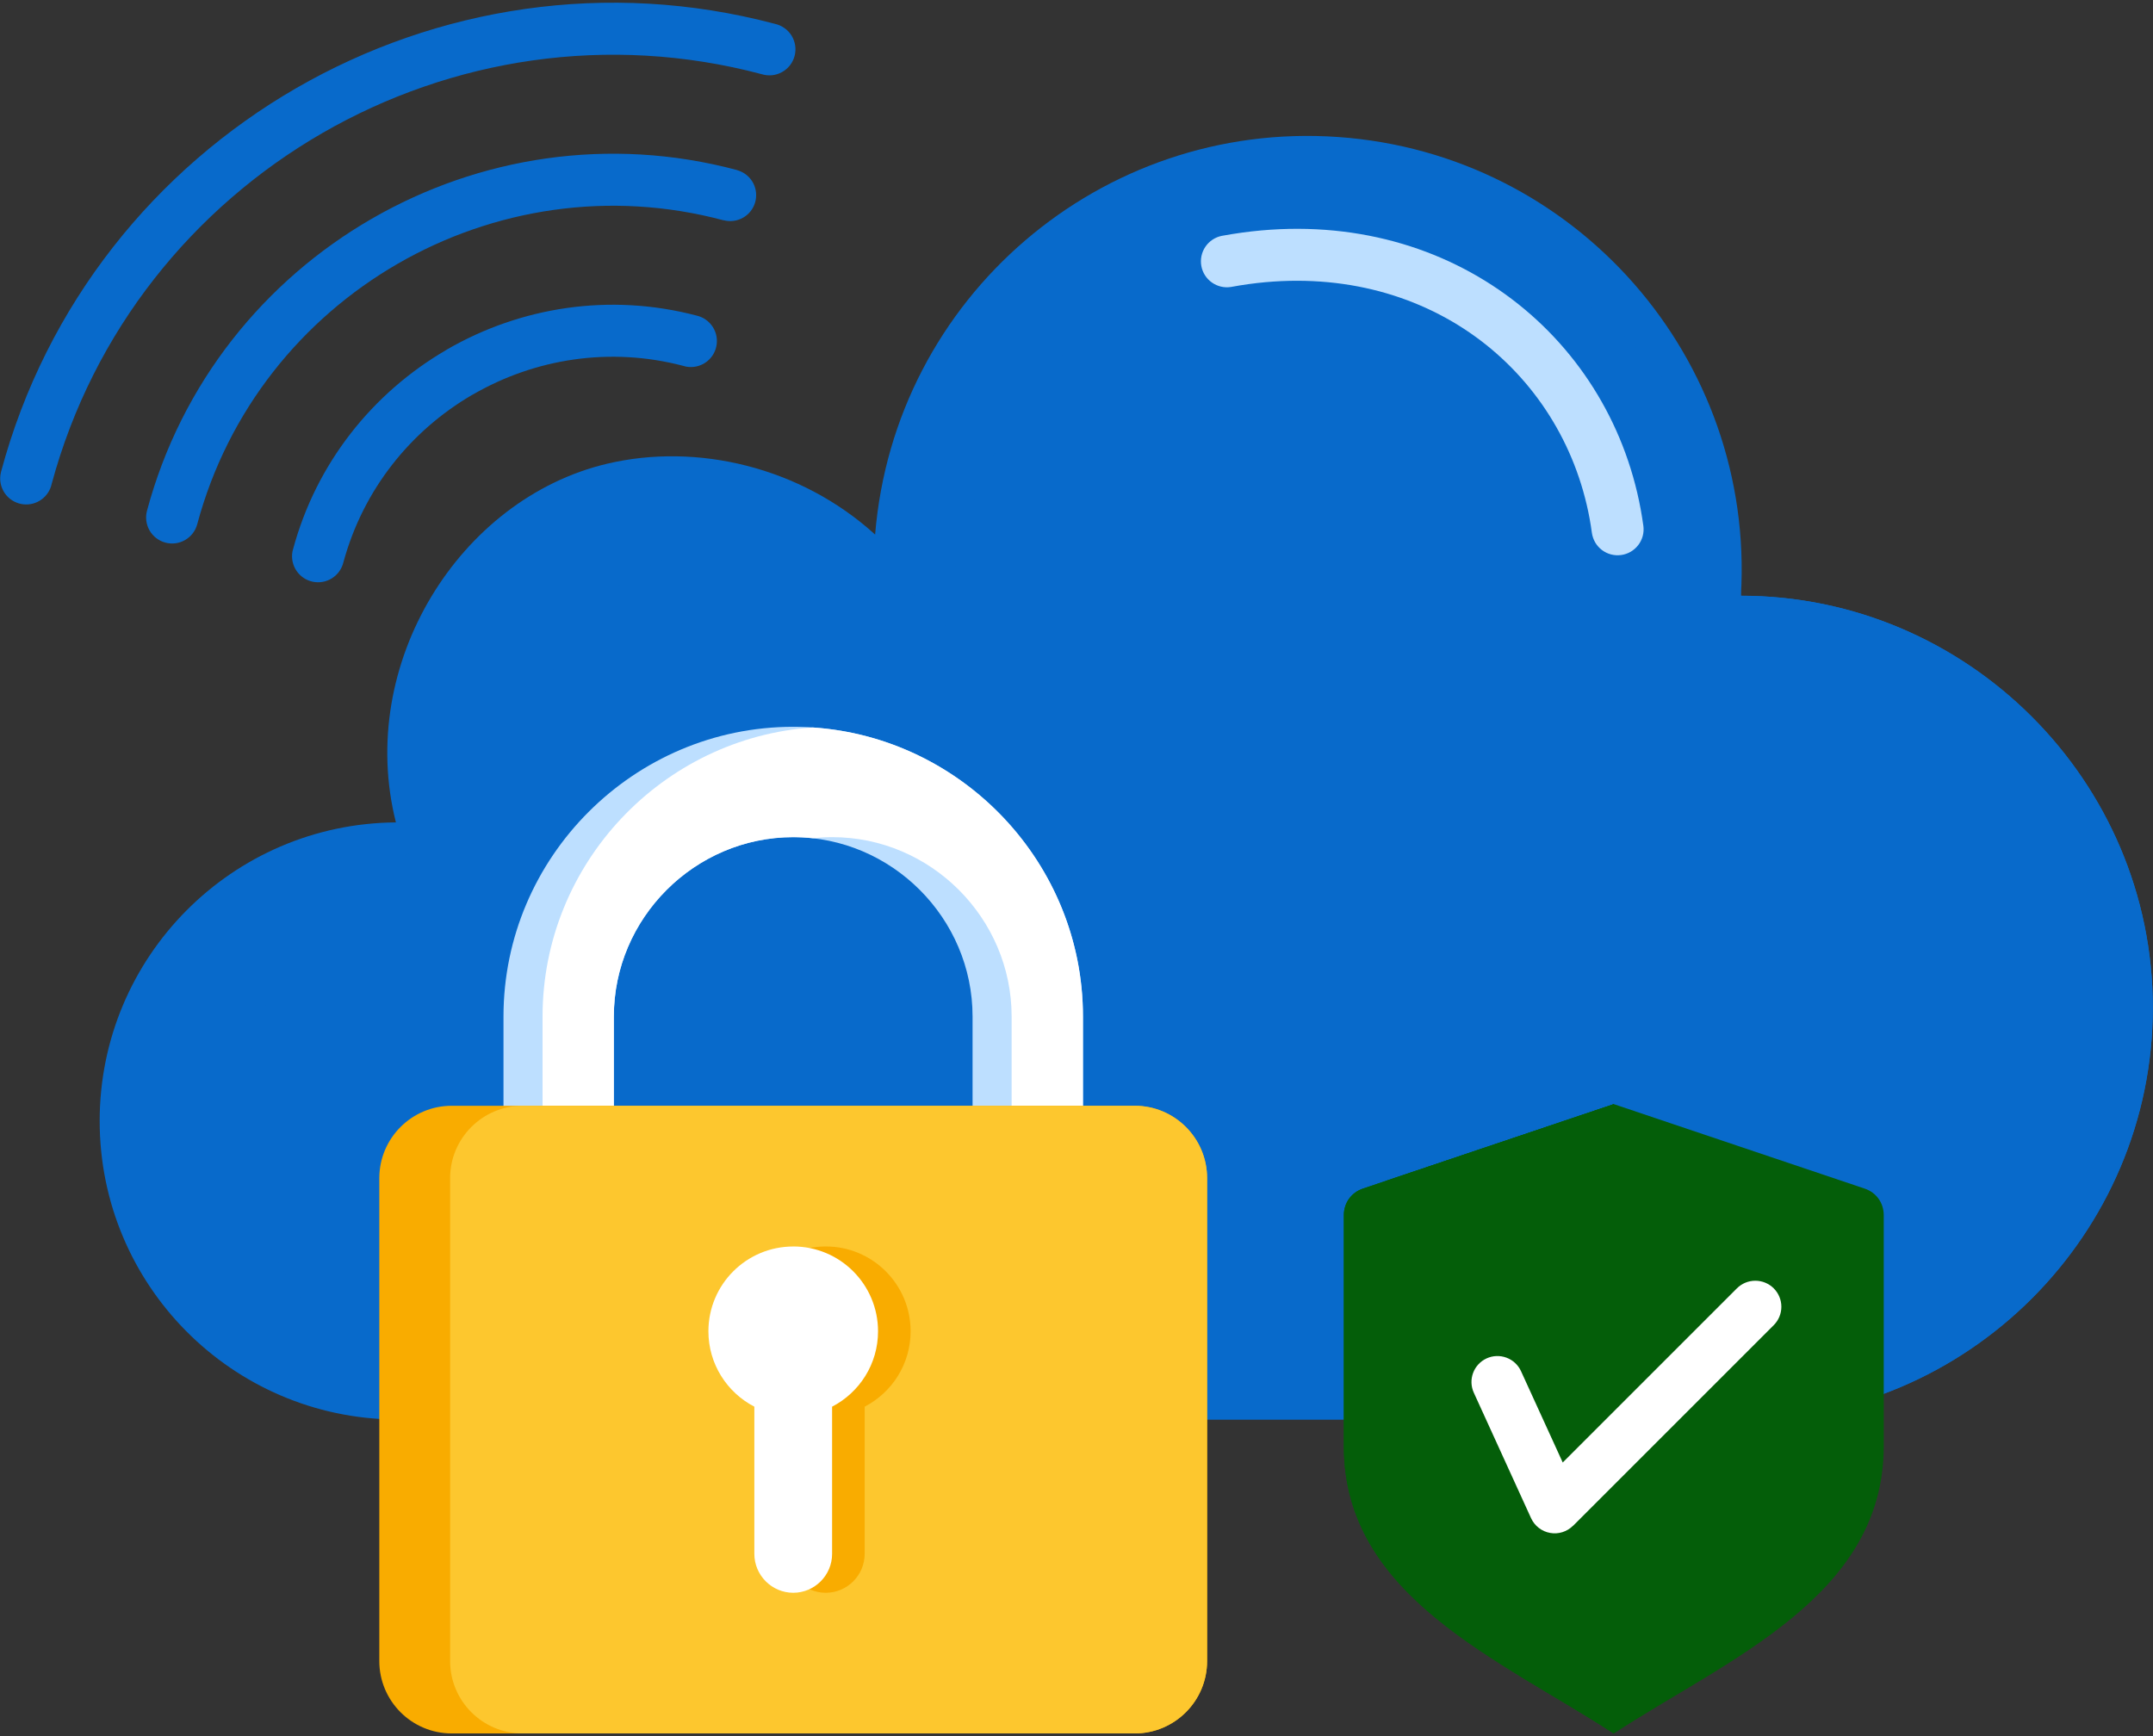
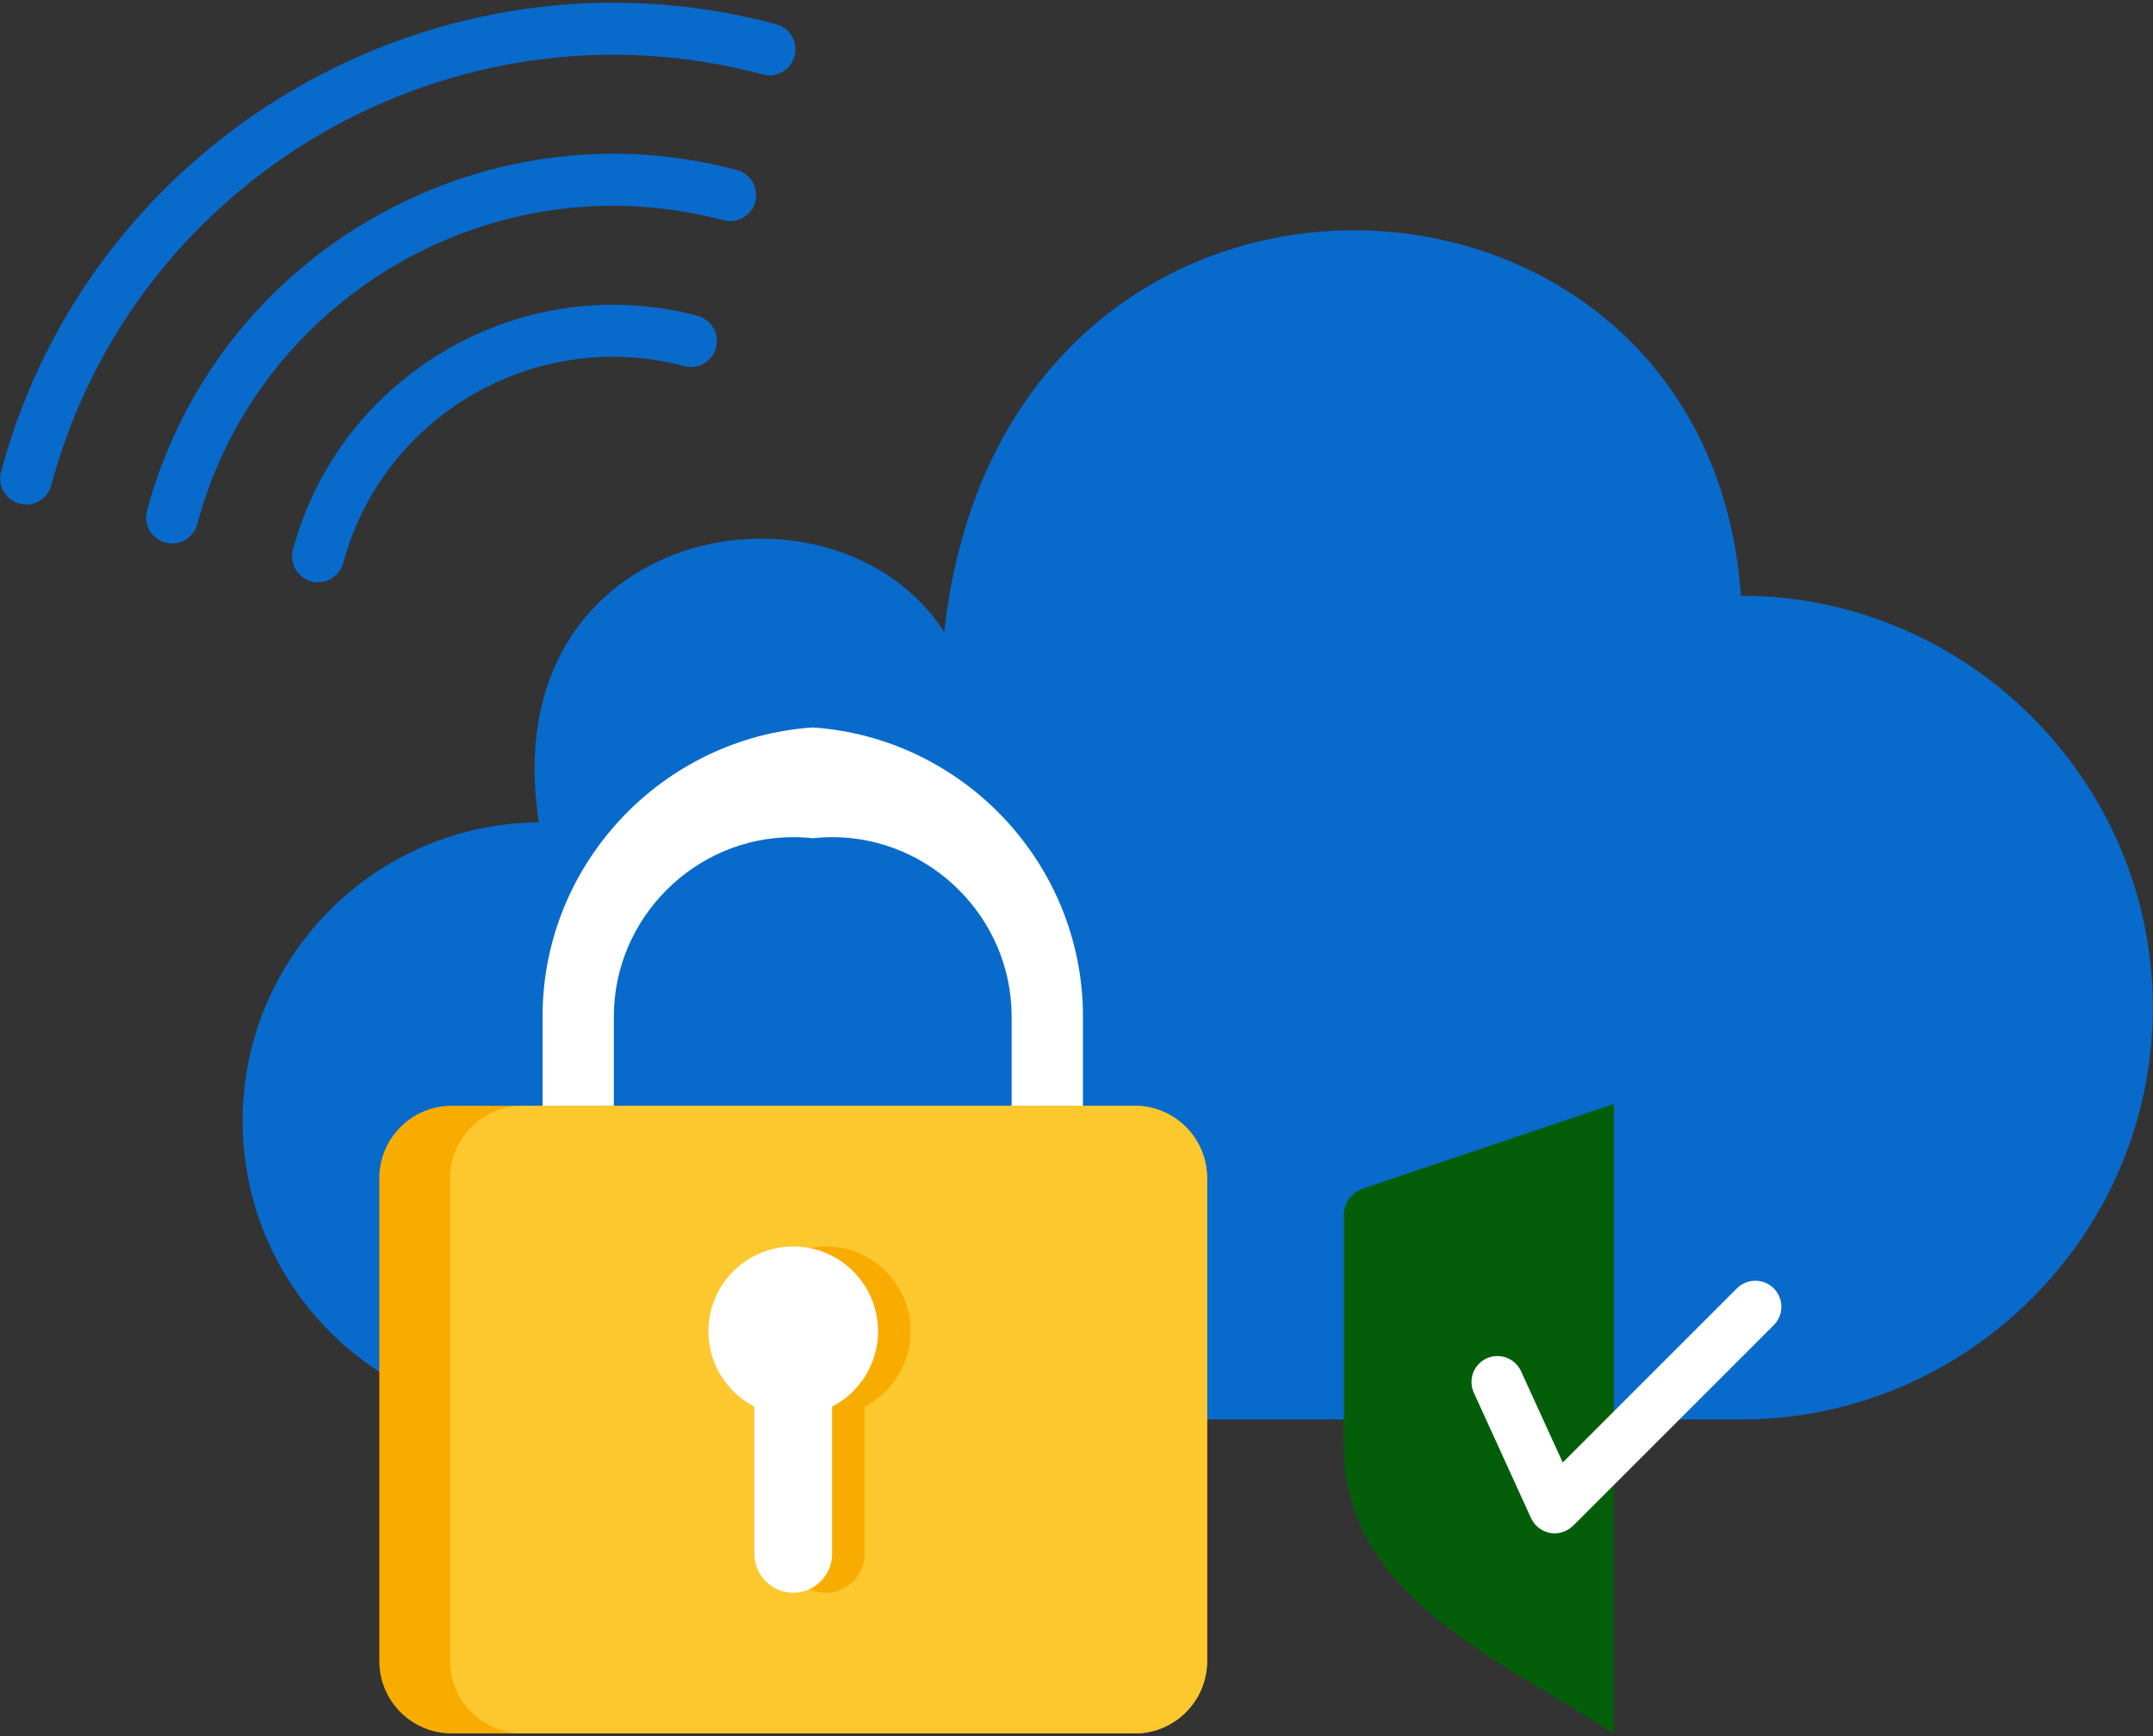
<svg xmlns="http://www.w3.org/2000/svg" width="62" height="50" viewBox="0 0 62 50" fill="none">
  <rect x="0" y="0" width="62" height="50" fill="#333333" stroke="none" />
  <path fill-rule="evenodd" clip-rule="evenodd" d="M22.308 0.685C22.407 0.706 22.502 0.747 22.585 0.805C22.669 0.863 22.74 0.938 22.794 1.024C22.847 1.111 22.883 1.207 22.898 1.308C22.914 1.408 22.908 1.511 22.882 1.61C22.857 1.708 22.811 1.8 22.749 1.881C22.686 1.961 22.608 2.028 22.518 2.077C22.429 2.126 22.331 2.157 22.23 2.167C22.128 2.176 22.026 2.166 21.929 2.135C17.497 0.958 12.986 1.695 9.283 3.832C5.579 5.971 2.684 9.51 1.488 13.937C1.449 14.118 1.344 14.278 1.194 14.386C1.044 14.495 0.859 14.544 0.675 14.524C0.491 14.505 0.321 14.417 0.197 14.28C0.073 14.142 0.005 13.963 0.005 13.778C0.005 13.364 0.006 13.778 0.006 13.778C0.006 13.714 0.014 13.649 0.031 13.585C1.329 8.743 4.488 4.873 8.533 2.537C12.567 0.208 17.481 -0.595 22.308 0.685ZM20.064 9.09C17.545 8.426 14.982 8.847 12.877 10.062C12.863 10.07 12.848 10.079 12.835 10.089C10.741 11.313 9.107 13.325 8.434 15.836C8.43 15.852 8.426 15.867 8.423 15.883L8.422 15.883V15.883C8.387 16.076 8.428 16.274 8.536 16.436C8.645 16.599 8.813 16.713 9.004 16.753C9.195 16.794 9.395 16.758 9.56 16.654C9.725 16.549 9.843 16.384 9.889 16.194C10.462 14.088 11.834 12.403 13.589 11.377C13.602 11.371 13.615 11.364 13.627 11.357C15.4 10.333 17.561 9.979 19.683 10.539C19.709 10.547 19.734 10.554 19.76 10.559H19.76C19.953 10.594 20.152 10.552 20.314 10.443C20.477 10.333 20.59 10.164 20.629 9.973C20.669 9.781 20.632 9.581 20.526 9.416C20.42 9.251 20.254 9.134 20.064 9.09ZM21.267 4.913C21.253 4.909 21.24 4.904 21.226 4.901L21.226 4.898C17.541 3.911 13.786 4.521 10.705 6.3C7.626 8.077 5.22 11.024 4.233 14.71C4.181 14.902 4.209 15.107 4.308 15.279C4.407 15.451 4.571 15.576 4.763 15.627C4.955 15.679 5.159 15.652 5.331 15.552C5.503 15.453 5.629 15.289 5.68 15.097C6.561 11.81 8.707 9.181 11.455 7.595C14.202 6.009 17.552 5.465 20.84 6.346L20.84 6.343C21.027 6.392 21.226 6.366 21.395 6.271C21.564 6.176 21.689 6.02 21.744 5.834C21.799 5.649 21.781 5.449 21.692 5.277C21.603 5.105 21.451 4.975 21.267 4.913L21.267 4.913Z" fill="#086ACB" />
-   <path fill-rule="evenodd" clip-rule="evenodd" d="M25.201 15.395C25.759 8.569 31.707 3.463 38.539 3.946C45.371 4.429 50.542 10.321 50.133 17.158C56.657 17.158 61.995 22.496 61.995 29.02C61.995 35.544 56.657 40.882 50.133 40.882H11.401C6.679 40.844 2.87 37.006 2.87 32.283C2.87 27.561 6.679 23.722 11.401 23.685C10.252 19.132 13.232 14.36 17.485 13.355C20.059 12.747 23.046 13.438 25.201 15.395Z" fill="#086ACB" />
  <path fill-rule="evenodd" clip-rule="evenodd" d="M50.133 17.157C56.657 17.157 61.995 22.495 61.995 29.019C61.995 35.543 56.657 40.881 50.133 40.881H15.518C10.796 40.844 6.987 37.005 6.987 32.283C6.987 27.56 10.796 23.722 15.518 23.684C14.179 15.079 24.031 13.306 27.192 18.2C28.902 2.508 49.177 3.394 50.133 17.157L50.133 17.157Z" fill="#086ACB" />
-   <path fill-rule="evenodd" clip-rule="evenodd" d="M35.452 8.264C35.258 8.296 35.06 8.25 34.9 8.137C34.74 8.025 34.63 7.854 34.595 7.661C34.56 7.468 34.602 7.269 34.711 7.107C34.821 6.945 34.99 6.832 35.182 6.793C35.381 6.757 35.576 6.725 35.767 6.699C38.703 6.299 41.334 7.023 43.352 8.478C45.377 9.938 46.778 12.131 47.247 14.665C47.276 14.826 47.302 14.986 47.324 15.145C47.337 15.242 47.331 15.341 47.306 15.436C47.28 15.531 47.237 15.62 47.177 15.698C47.117 15.776 47.043 15.841 46.958 15.891C46.873 15.94 46.779 15.972 46.682 15.985C46.585 15.998 46.486 15.992 46.391 15.967C46.296 15.942 46.207 15.898 46.129 15.839C46.051 15.779 45.985 15.705 45.936 15.62C45.887 15.535 45.855 15.441 45.841 15.344C45.823 15.207 45.801 15.07 45.776 14.934C45.378 12.785 44.192 10.926 42.479 9.69C40.759 8.45 38.501 7.836 35.966 8.181C35.794 8.205 35.622 8.232 35.451 8.264L35.452 8.264ZM22.842 20.932C27.431 20.932 31.186 24.687 31.186 29.276V34.593H28.007V29.276C28.007 26.441 25.677 24.11 22.842 24.11C20.008 24.11 17.677 26.441 17.677 29.276V34.593H14.499V29.276C14.499 24.687 18.253 20.932 22.842 20.932Z" fill="#BDDFFF" />
  <path fill-rule="evenodd" clip-rule="evenodd" d="M23.405 20.951C27.734 21.243 31.186 24.875 31.186 29.275V34.593H29.132V29.275C29.132 26.441 26.802 24.11 23.967 24.11C23.777 24.11 23.59 24.121 23.405 24.141C23.218 24.12 23.03 24.11 22.842 24.11C20.008 24.11 17.677 26.441 17.677 29.275V34.593H15.624V29.275C15.624 24.875 19.076 21.243 23.405 20.951Z" fill="white" />
  <path d="M32.675 31.846H13.009C11.857 31.846 10.923 32.78 10.923 33.932V47.837C10.923 48.989 11.857 49.923 13.009 49.923H32.675C33.828 49.923 34.761 48.989 34.761 47.837V33.932C34.761 32.78 33.828 31.846 32.675 31.846Z" fill="#F9AC00" />
  <path d="M32.675 31.846H15.048C13.896 31.846 12.962 32.78 12.962 33.932V47.837C12.962 48.989 13.896 49.923 15.048 49.923H32.675C33.827 49.923 34.761 48.989 34.761 47.837V33.932C34.761 32.78 33.827 31.846 32.675 31.846Z" fill="#FDC72E" />
-   <path fill-rule="evenodd" clip-rule="evenodd" d="M46.473 31.799L39.248 34.232C38.914 34.345 38.699 34.644 38.699 34.996V41.653C38.699 45.994 43.218 47.796 46.473 49.924C49.728 47.796 54.246 45.994 54.246 41.653V34.996C54.246 34.644 54.032 34.344 53.698 34.232L46.473 31.799Z" fill="#045E09" />
  <path fill-rule="evenodd" clip-rule="evenodd" d="M46.473 31.799L39.248 34.232C38.914 34.344 38.699 34.644 38.699 34.996V41.653C38.699 45.994 43.218 47.796 46.473 49.924V31.799H46.473Z" fill="#045E09" />
  <path fill-rule="evenodd" clip-rule="evenodd" d="M46.473 31.799L39.913 34.008V34.026L39.913 41.613C39.913 44.692 41.664 46.65 43.771 48.275C44.689 48.836 45.624 49.369 46.472 49.924V31.799L46.473 31.799Z" fill="#045E09" />
  <path fill-rule="evenodd" clip-rule="evenodd" d="M42.442 40.111C42.359 39.931 42.352 39.726 42.421 39.54C42.49 39.354 42.63 39.204 42.811 39.121C42.991 39.039 43.197 39.032 43.382 39.101C43.568 39.17 43.719 39.31 43.801 39.49L45.002 42.12L50.018 37.104C50.158 36.964 50.349 36.885 50.548 36.885C50.747 36.885 50.938 36.964 51.078 37.104C51.219 37.245 51.298 37.436 51.298 37.635C51.298 37.834 51.219 38.024 51.078 38.165L45.3 43.943L45.299 43.941C45.213 44.026 45.109 44.09 44.993 44.126C44.878 44.162 44.756 44.17 44.638 44.148C44.519 44.127 44.407 44.077 44.312 44.003C44.216 43.929 44.141 43.833 44.09 43.723L42.442 40.111Z" fill="white" />
  <path fill-rule="evenodd" clip-rule="evenodd" d="M23.78 35.898C25.129 35.898 26.223 36.992 26.223 38.341C26.223 39.286 25.685 40.106 24.9 40.512V44.752C24.9 45.368 24.396 45.872 23.78 45.872C23.165 45.872 22.661 45.368 22.661 44.752V40.512C21.875 40.106 21.338 39.286 21.338 38.341C21.338 36.992 22.431 35.898 23.78 35.898Z" fill="#F9AC00" />
  <path fill-rule="evenodd" clip-rule="evenodd" d="M22.843 35.898C24.192 35.898 25.285 36.992 25.285 38.341C25.285 39.286 24.748 40.106 23.962 40.512V44.752C23.962 45.368 23.459 45.872 22.843 45.872C22.227 45.872 21.723 45.368 21.723 44.752V40.512C20.938 40.106 20.4 39.286 20.4 38.341C20.4 36.992 21.494 35.899 22.843 35.899L22.843 35.898Z" fill="white" />
</svg>